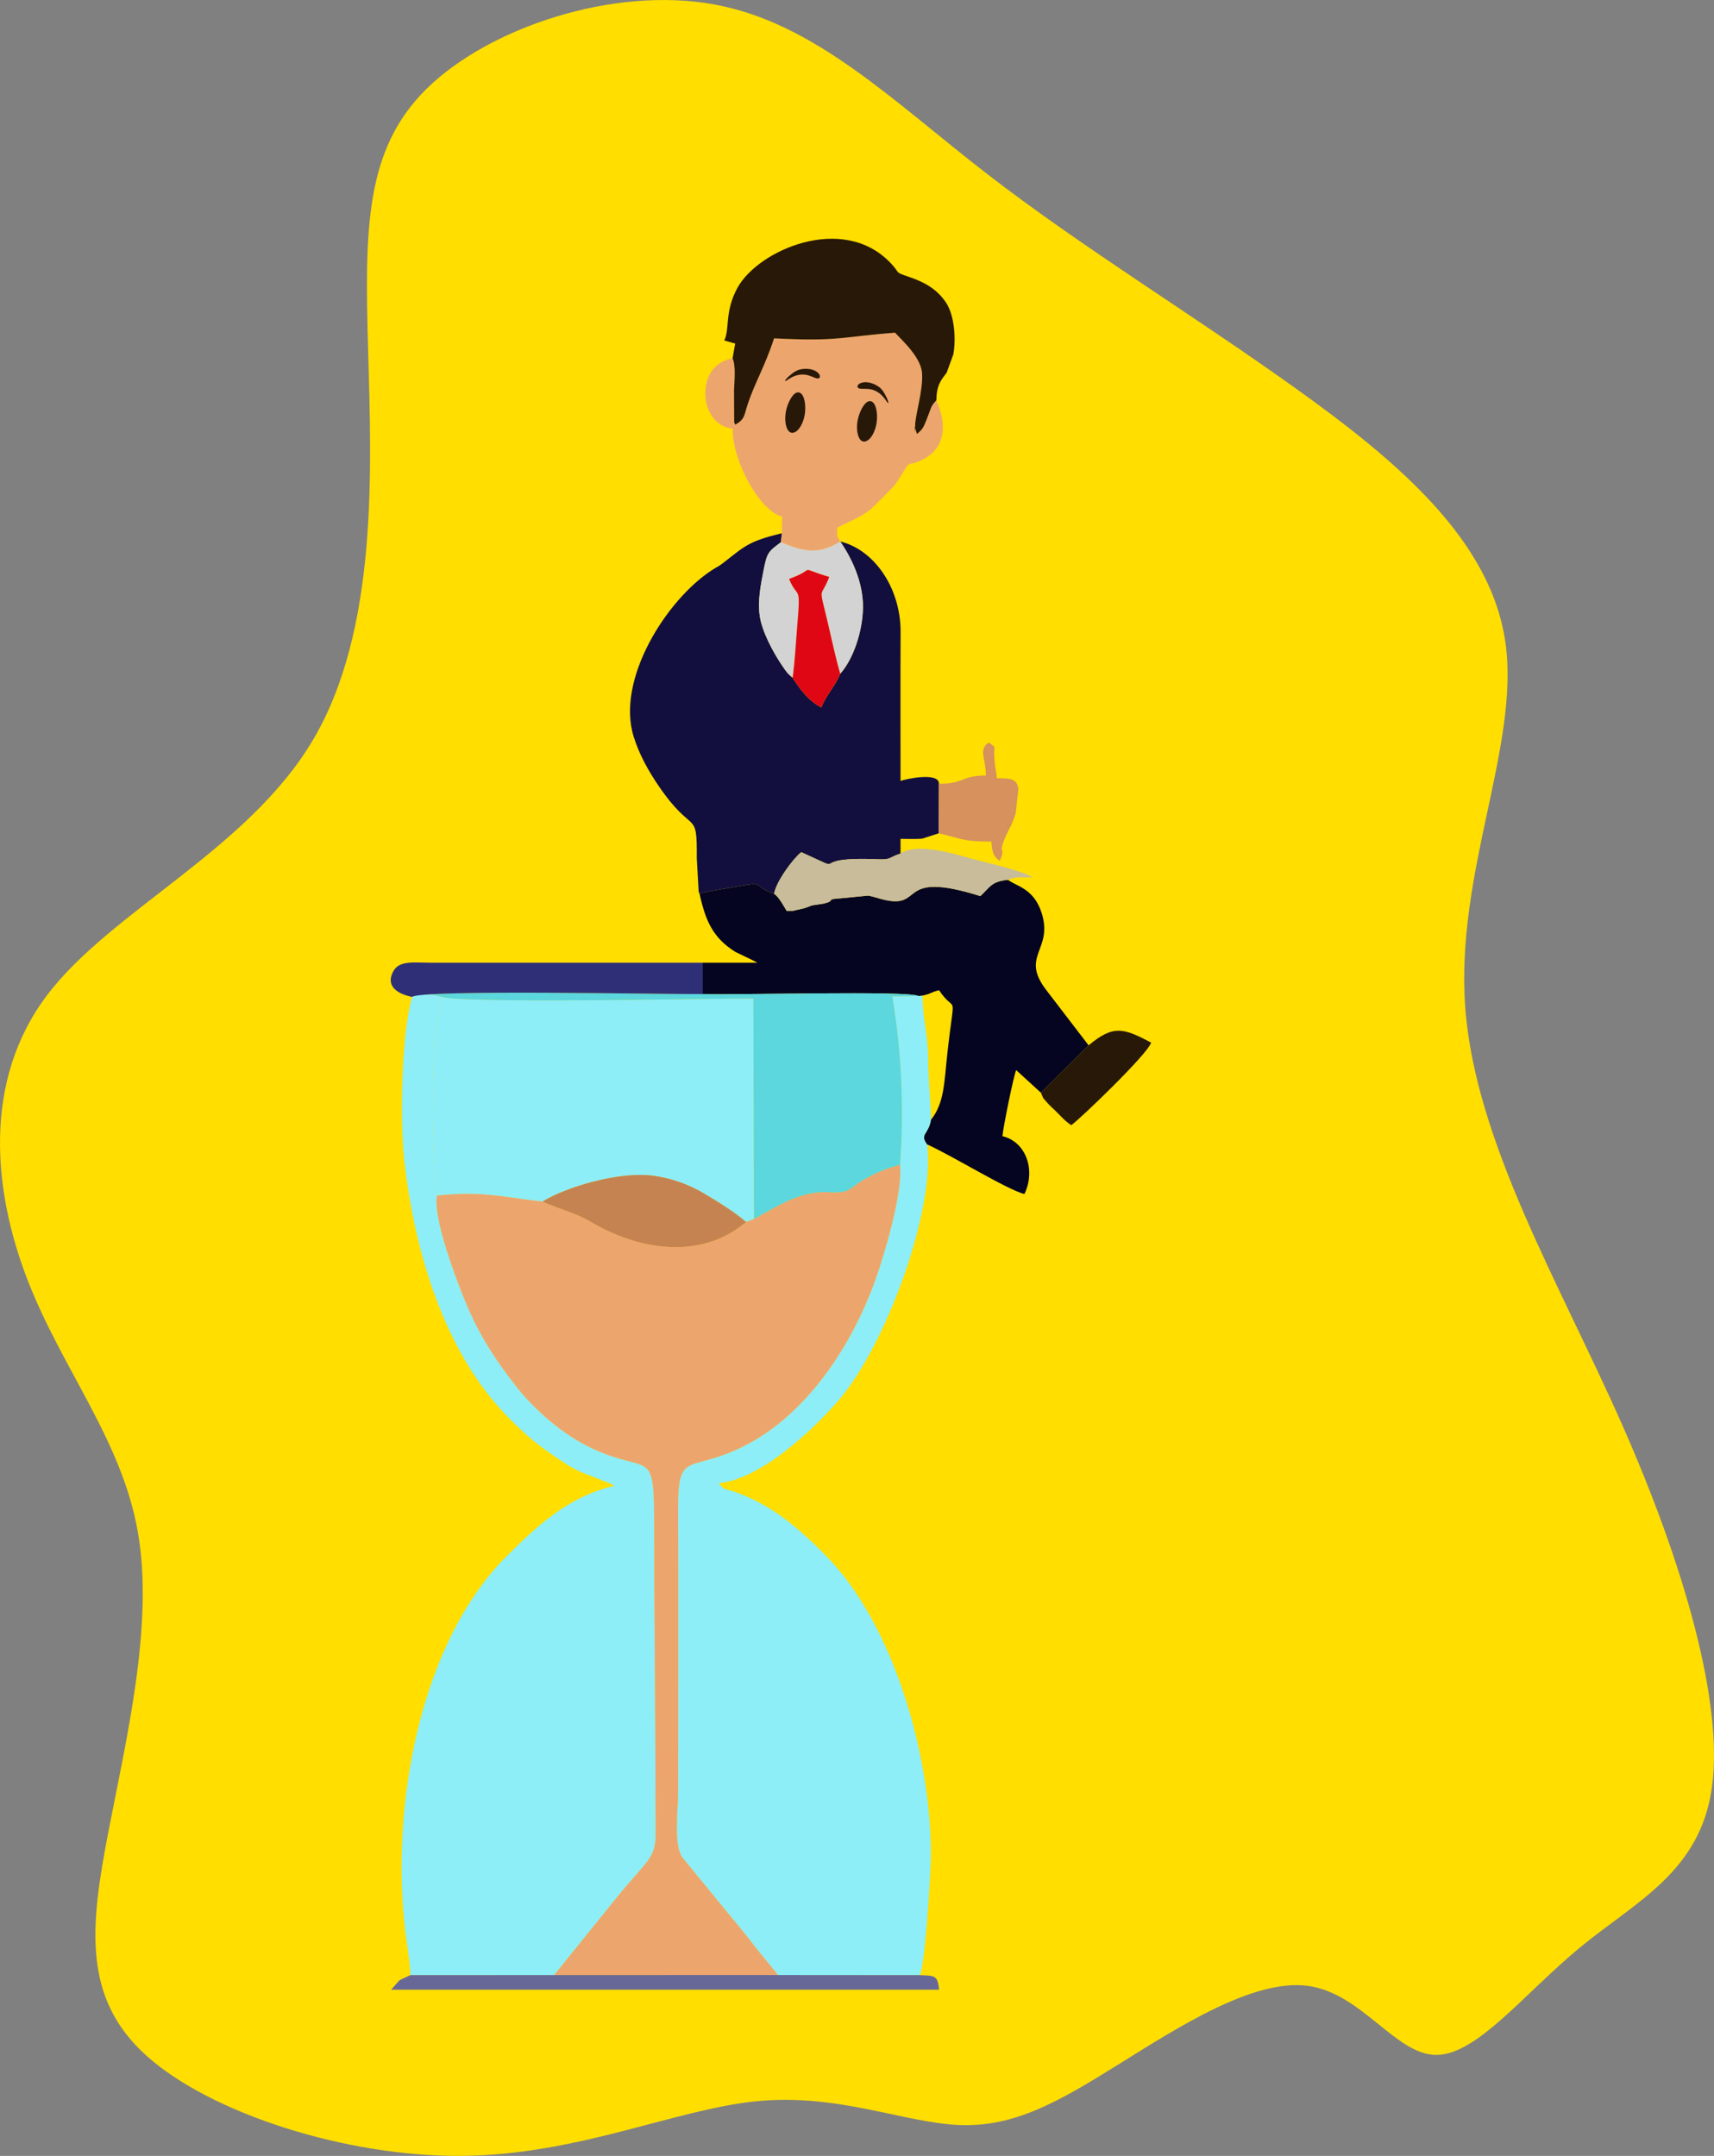
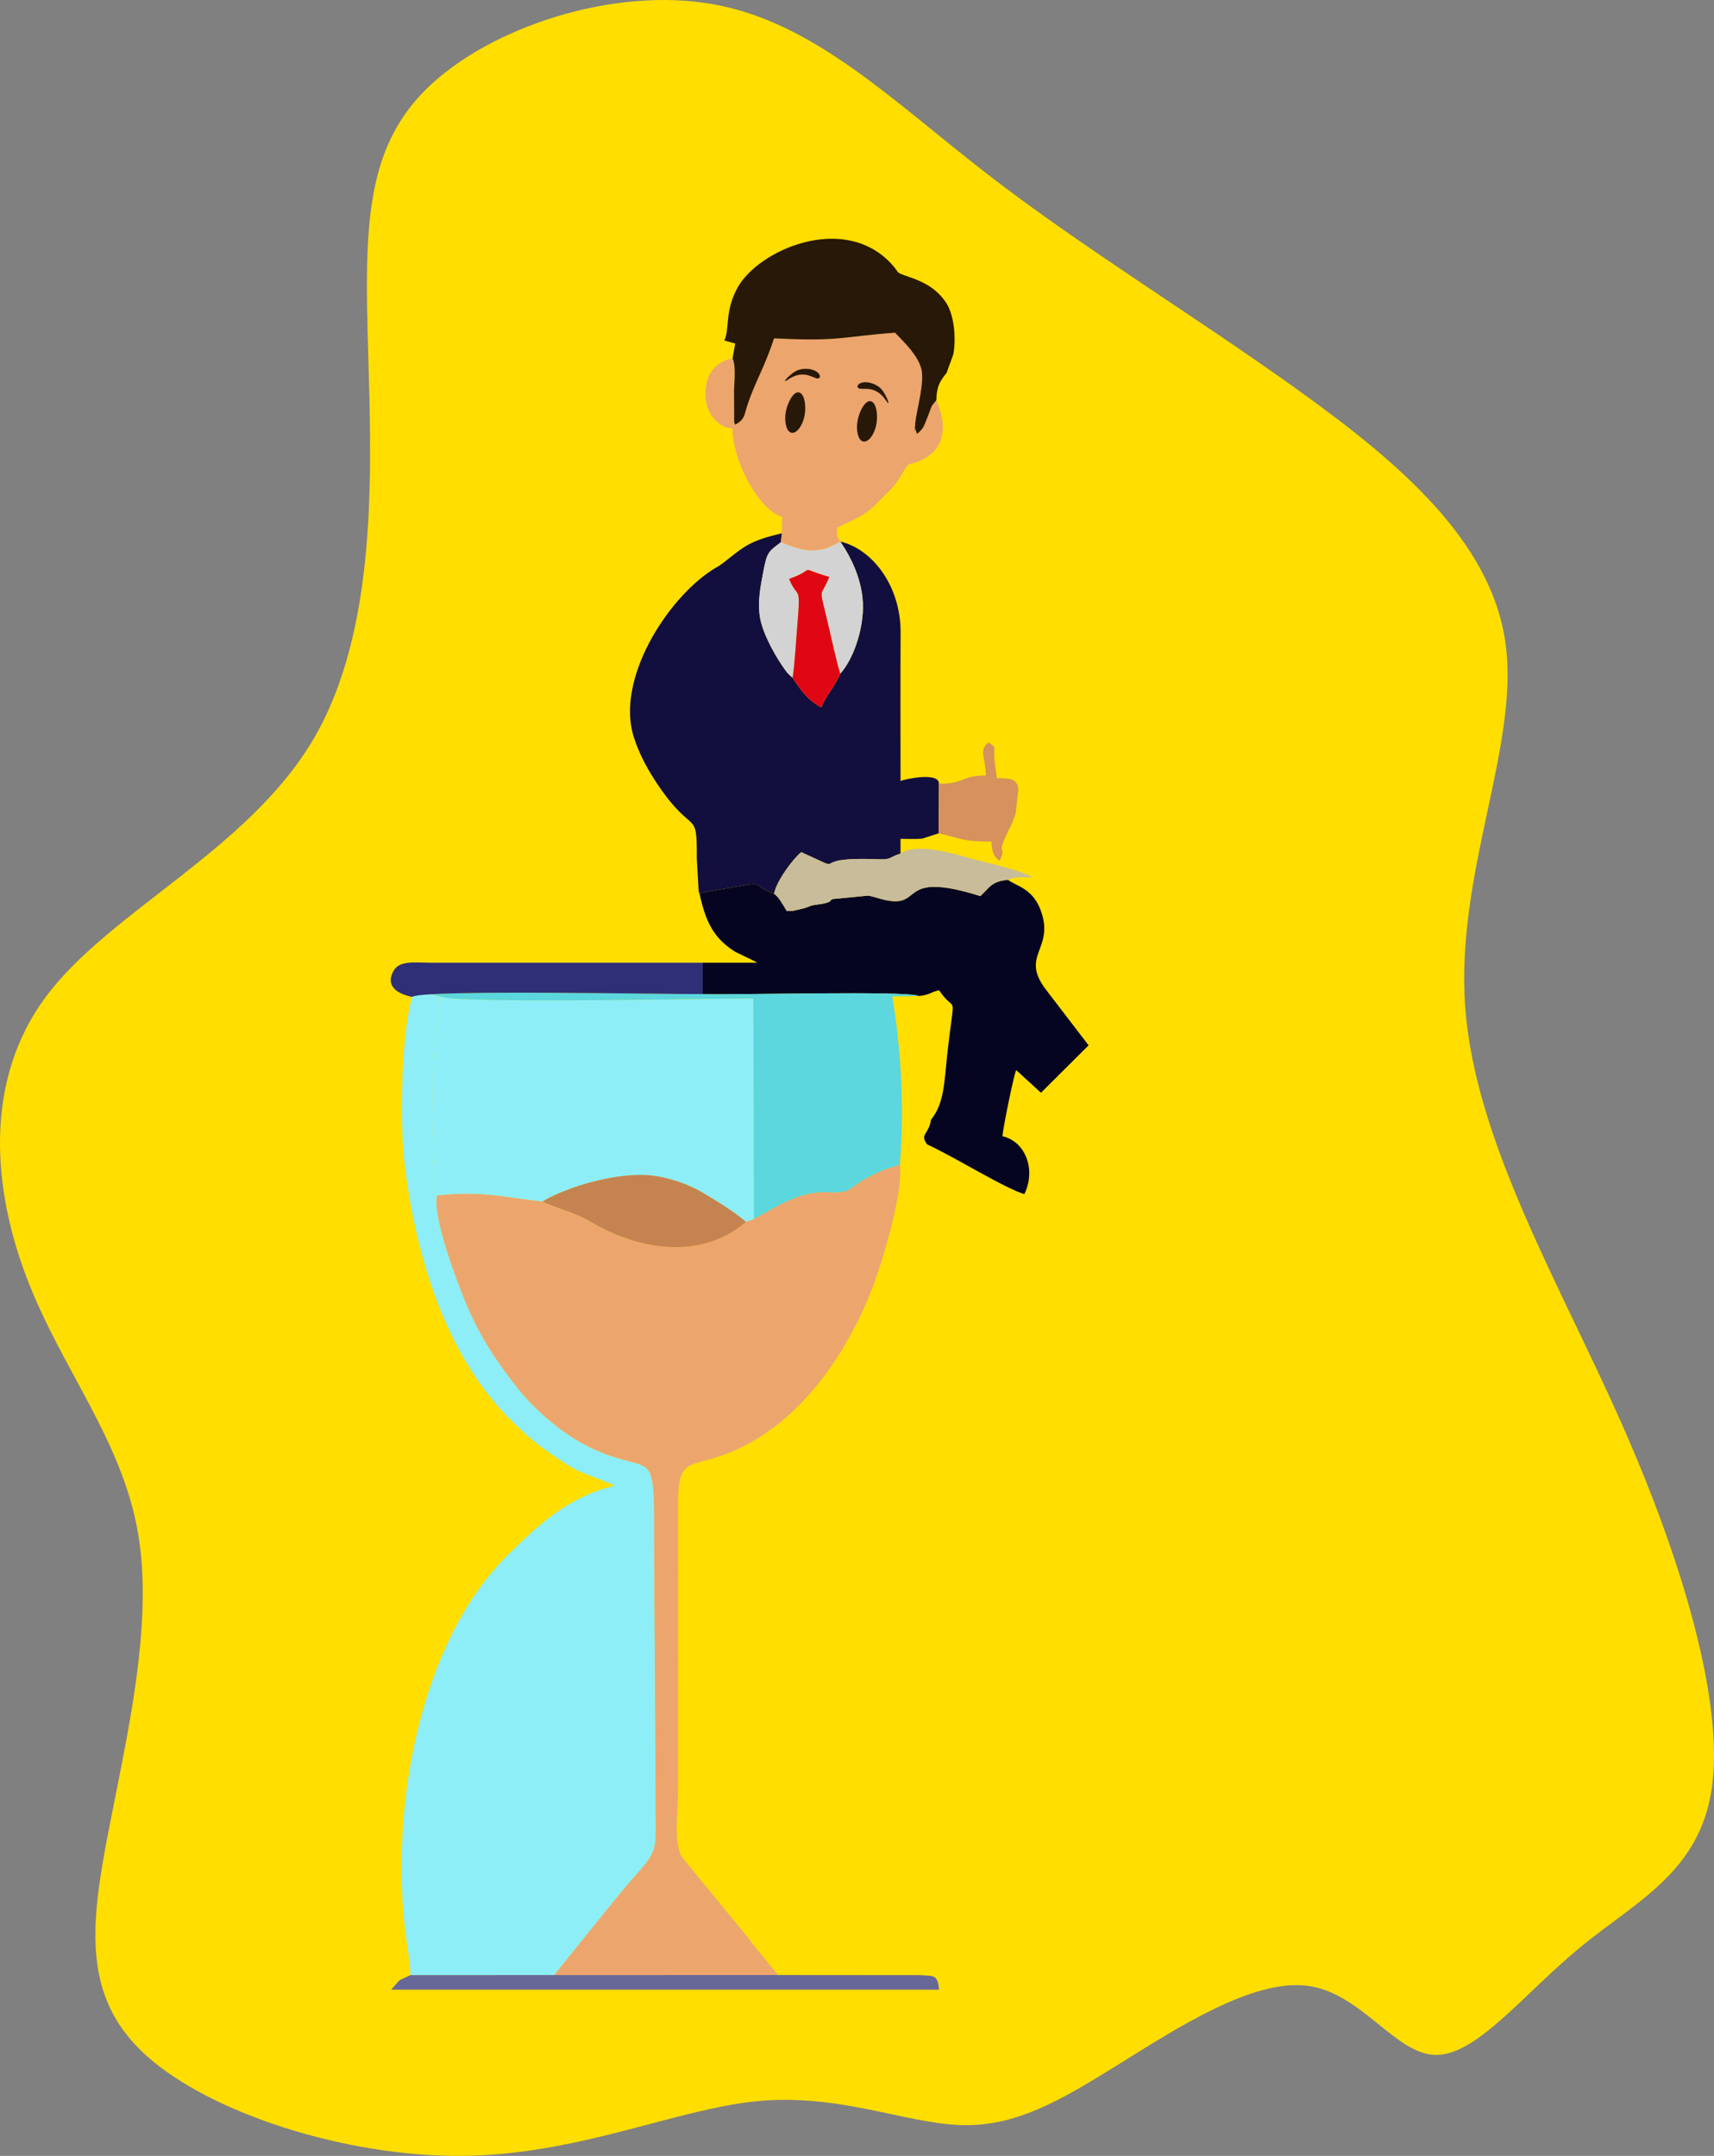
<svg xmlns="http://www.w3.org/2000/svg" xml:space="preserve" width="119.242mm" height="150mm" version="1.1" style="shape-rendering:geometricPrecision; text-rendering:geometricPrecision; image-rendering:optimizeQuality; fill-rule:evenodd; clip-rule:evenodd" viewBox="0 0 1942.25 2443.26">
  <rect x="0" y="0" width="1942.25" height="2443.26" fill="#808080" stroke="none" />
  <defs>
    <style type="text/css">
   
    .fil4 {fill:#050521}
    .fil3 {fill:#120F3F}
    .fil7 {fill:#281807}
    .fil8 {fill:#2F2F77}
    .fil6 {fill:#5BD7DD}
    .fil5 {fill:#686898}
    .fil1 {fill:#8DEEF7}
    .fil9 {fill:#C68352}
    .fil10 {fill:#C8BC9A}
    .fil11 {fill:lightgrey}
    .fil12 {fill:#D6915D}
    .fil13 {fill:#E00714}
    .fil0 {fill:#E6E6E6}
    .fil2 {fill:#EDA56E}
    .filbg {fill:url(#id0)}
   
  </style>
    <radialGradient id="id0" gradientUnits="userSpaceOnUse" gradientTransform="matrix(5.36386E-17 -0.876 1 6.12323E-17 4350 23508)" cx="14849.99" cy="10500" r="10419.62" fx="14849.99" fy="10500">
      <stop offset="0" style="stop-opacity:1; stop-color:#FFFF5A" />
      <stop offset="1" style="stop-opacity:1; stop-color:#FFDE00" />
    </radialGradient>
  </defs>
  <g id="Слой_x0020_1">
    <g id="_2944280300048">
      <path class="filbg" d="M1627.58 2328.82c-46.22,0 -84.55,-70.45 -146.05,-78.34 -61.5,-7.89 -146.17,46.78 -213.57,88.77 -67.4,41.99 -117.52,71.3 -180.06,69.05 -62.55,-2.25 -137.52,-36.08 -230.02,-27.06 -92.5,9.02 -202.53,60.88 -334.39,62 -131.86,1.13 -285.57,-48.48 -357.91,-113.86 -72.34,-65.39 -63.32,-146.56 -43.03,-252.05 20.29,-105.5 51.86,-235.32 33.82,-340.16 -18.04,-104.85 -85.68,-184.71 -125.14,-286.56 -39.46,-101.84 -50.73,-225.66 21.47,-321.94 72.2,-96.28 227.89,-165.01 301.9,-290.03 74.01,-125.02 66.35,-306.34 62.52,-442.39 -3.83,-136.05 -3.83,-226.83 66.49,-295.85 70.32,-69.01 210.95,-116.25 325.46,-95.43 114.5,20.83 202.87,109.73 309.95,192.49 107.07,82.77 232.85,159.4 348.72,242.32 115.87,82.92 221.85,172.12 238.22,288.75 16.37,116.63 -56.87,260.69 -45.59,413.08 11.27,152.39 107.06,313.11 177.49,472.26 70.44,159.14 115.53,316.7 102,412.11 -13.53,95.41 -85.68,128.68 -148.81,180.54 -63.13,51.86 -117.25,122.31 -163.47,122.31z" />
      <path class="fil1" d="M465.03 2238.39l162.93 -0.08 70.33 -87.11c35.6,-43.85 44.82,-44.61 44.7,-73.98 -0.06,-12.54 -0.12,-25.05 -0.13,-37.6 -0.12,-103.71 -1.51,-205.37 -1.54,-308.91 -0.03,-92.28 -3.96,-59 -69.06,-88.69 -35.62,-16.25 -67.72,-46.04 -86.35,-69.65 -23.18,-29.38 -42.3,-57.88 -58.64,-97.41 -9.19,-22.25 -37.3,-95.67 -31.92,-120.13 -3.94,-37.76 -5.32,-72.18 -5.37,-117.12 -0.03,-23.43 2.28,-36.59 3.1,-56.07 0.82,-19.65 5.87,-35.26 6.26,-52.27 -12.88,-2.82 -20.13,-4.92 -32.34,0.47 -11.94,40.76 -14.21,138.53 -8.77,186.45 11.47,100.93 44.53,214.01 115.17,287.35 17.06,17.72 33.6,32.57 53.87,45.98 10.57,6.99 18.92,13.23 31.23,18.69l31.36 12.32c6.09,2.8 2.59,0.87 6.07,3.29 -51.97,12.11 -87.08,45.25 -120.92,78.78 -99.6,98.71 -133.28,286.35 -115.36,428.96 1.31,10.43 5.38,34.71 5.38,46.74z" />
-       <path class="fil1" d="M1019.8 1320.04c3.7,30.71 -18.31,104.09 -28.41,131.9 -25.89,71.33 -73.63,145.05 -139.48,182.07 -68.55,38.54 -83.75,5.08 -83.54,74.82 0.33,107.12 0.03,214.29 0.03,321.42 0,22.23 -5.53,60.67 5.13,75.25l73.09 89.16c11.42,15.24 22.57,28.13 34.9,43.6l160.76 0.12c5.76,-9.96 12.4,-111.47 12.5,-136.38 0.43,-109.86 -41.13,-260.38 -119.31,-339.37 -31.08,-31.4 -60.75,-57.02 -102.8,-71.94 -11.99,-4.25 -11.88,-1.31 -18.18,-9.91 46.24,-3.85 105.72,-58.73 136.37,-94.53 52.96,-61.84 109.11,-214.6 99.76,-289.27 -8.85,-11.99 1.74,-10.86 4.4,-28.08 -0.91,-26.68 -3.15,-48.05 -3.34,-71.82 -0.19,-23.92 -6.29,-43.9 -6.29,-68.82l-4.4 0.51 -29.9 0.51c10.34,61.03 13.57,127.53 8.7,190.75z" />
      <path class="fil2" d="M854.4 1381.47l-9.08 3.28c-0.48,0.5 -1.22,1.14 -1.53,1.4 -51.22,42.15 -120.39,30.28 -173.55,-1.02 -19.36,-11.4 -35.01,-14.08 -55.61,-23.43 -46.01,-5.27 -67.8,-12.27 -119.29,-6.88 -5.39,24.47 22.72,97.89 31.92,120.13 16.34,39.54 35.45,68.03 58.64,97.41 18.63,23.61 50.73,53.4 86.35,69.65 65.09,29.7 69.03,-3.59 69.06,88.69 0.03,103.53 1.42,205.19 1.54,308.91 0.02,12.54 0.08,25.06 0.13,37.6 0.13,29.37 -9.1,30.14 -44.7,73.98l-70.33 87.11 253.57 -0.04c-12.33,-15.47 -23.49,-28.35 -34.9,-43.6l-73.09 -89.16c-10.66,-14.58 -5.13,-53.03 -5.13,-75.25 0,-107.13 0.3,-214.3 -0.03,-321.42 -0.22,-69.74 14.99,-36.28 83.54,-74.82 65.85,-37.02 113.6,-110.74 139.48,-182.07 10.09,-27.81 32.1,-101.19 28.41,-131.9 -16.31,4.53 -26.07,8.45 -40.7,16.79 -18.7,10.65 -15.15,15.83 -40.02,14.3 -32.91,-2.02 -60.83,17.62 -84.67,30.34z" />
      <path class="fil3" d="M792.66 1012.59c12.83,-3.28 30.04,-5.48 44.25,-8.15 31.26,-5.87 15.36,-0.1 40.31,8.59 1.79,-11.99 16.37,-32.79 25.82,-42.67 3.31,-3.45 1.93,-2.24 5.07,-4.55 59.46,26.89 -0.21,4.49 86.04,7.95 16.67,0.67 12.16,-1.94 26.29,-6.43l0 -16.69c7.65,0 17.3,0.52 24.72,-0.27l18.48 -5.97 0.29 -56.17c0.49,-13.8 -39.17,-5.19 -43.48,-3.12 0,-56.18 -0.23,-112.4 0.07,-168.57 0.27,-50.34 -30.06,-93.63 -68.33,-102.85 12.12,17.78 26.03,45.03 25.69,74.9 -0.3,26.86 -11.08,58.73 -25.76,74.92 -6.44,15.57 -16.42,24.62 -21.38,38.2 -15,-7.8 -24.34,-20.75 -32.53,-33.63 -5.55,-4.55 -6.58,-5.92 -12.1,-14.07 -9.97,-14.75 -22.79,-38.49 -25.21,-56.26 -2.34,-17.23 1.05,-34.29 4.03,-49.67 4.29,-22.18 5.26,-22.53 20.01,-33.61l1.07 -10.18c-37.62,9.15 -41.5,14.18 -66.17,33.4 -6.09,4.75 -6.71,4.27 -13.28,8.56 -51.55,33.69 -108.72,123.97 -88.49,188.65 6.47,20.69 16.74,38.84 28.36,55.89 39.39,57.79 43.54,24.49 43.13,81.68l2.16 38.09c0.15,0.46 0.52,1.42 0.95,2.03z" />
      <path class="fil1" d="M495.35 1354.82c51.49,-5.4 73.28,1.61 119.29,6.88 26.89,-16.51 85.87,-34.1 124.46,-29.41 20.56,2.5 41.52,10.07 57.82,19.73 14.84,8.8 36.16,21.91 48.4,32.73l9.08 -3.28 -0.71 -249.85c-47.45,-0.2 -336.03,6.07 -354.35,-2.26 -0.39,17.01 -5.44,32.62 -6.26,52.27 -0.81,19.48 -3.13,32.64 -3.1,56.07 0.05,44.94 1.43,79.36 5.37,117.12z" />
      <path class="fil4" d="M877.22 1013.03c-24.95,-8.69 -9.05,-14.46 -40.31,-8.59 -14.21,2.67 -31.42,4.87 -44.25,8.15 6.88,31.59 15.5,50.34 40.46,66.09l21.04 10.16c0.55,0.27 1.59,0.87 2.03,1.09 0.43,0.22 1.38,0.68 2.01,1.11l-61.87 0 0 35.5c33.95,1.28 233.14,-4.15 244.69,2.23l4.4 -0.51c9.87,-1.97 8.88,-3.73 18.72,-6.02 19.69,29.41 17.85,-4.63 9.36,71.77 -3.6,32.37 -3.29,56.06 -18.45,74.89 -2.66,17.22 -13.25,16.09 -4.4,28.08 27.25,12.1 91.45,51.79 110.22,56.16 13.23,-27.58 1.39,-59.39 -24.96,-65.52 0.81,-9.72 12.76,-68.96 15.6,-74.89l28.08 25.68 53.98 -53.76 -47.77 -62.38c-30.44,-39.34 8.29,-45.46 -5.56,-88 -9.03,-27.73 -28.45,-29.74 -38.1,-37.21 -18.52,2.01 -19.79,7.61 -31.2,18.46 -97.25,-30.52 -61.74,16.6 -111.63,3.52 -4.41,-1.15 -11.26,-3.39 -15.37,-4.07l-40.04 3.88c-5.33,1.7 1.16,2.48 -11.18,5.28l-12.44 1.91c-3.98,1.22 -5.78,2.78 -13.94,4.42 -9.9,1.99 -3.74,1.75 -14.9,1.84 -3.2,-5.22 -9.14,-16.48 -14.2,-19.27z" />
      <path class="fil2" d="M830.11 406.09c-19.49,3.97 -30.24,17.36 -30.84,39.35 -0.52,18.92 11.12,38.63 30.84,40.27 0,37.42 30.42,92.97 56.16,99.85l-0.27 18.72 -1.07 10.18c26.64,11.25 43.17,14.14 67.26,-0.78 -4.7,-8.59 -3.22,-2.76 -3.51,-15.64 16.7,-8.84 29.54,-12.16 42.98,-25.67 6.38,-6.41 10.8,-10.63 17.15,-17.17 8.22,-8.45 8.74,-11.06 14.43,-19.89 9.42,-14.62 3.39,-5.81 20.65,-13.67 27.29,-12.43 29.93,-40.05 17.11,-67.93 -6.79,7.29 -5.34,7.74 -10.85,21.3 -3.67,9.04 -3.96,10.78 -10.99,16.76 -0.36,-0.65 -0.67,-1.64 -0.78,-2.08 -0.11,-0.45 -0.57,-1.56 -0.67,-2.13 -2.66,-13.67 0.08,11.81 -0.71,-4.55 -0.51,-10.66 9.08,-39.96 7.88,-59.66 -1.09,-17.89 -21.26,-36.31 -30.68,-46.33 -61.9,4.64 -62.51,10.2 -137.06,6.4 -10.44,32.14 -22.13,50.85 -30.14,75.49 -3.94,12.11 -2.82,16.06 -13.78,22.37 -0.57,-0.86 -1.01,-2.01 -1.28,-2.8l-0.2 -36.32c0.45,-10.82 2.17,-28.14 -1.64,-36.09z" />
      <path class="fil5" d="M1042.28 2238.39l-160.76 -0.12 -253.57 0.04 -162.93 0.08 -12.24 5.75 -9.6 10.77 620.93 0c-1.45,-17.39 -6.08,-15.59 -21.84,-16.53z" />
      <path class="fil6" d="M499.34 1129.36c18.32,8.33 306.9,2.06 354.35,2.26l0.71 249.85c23.84,-12.72 51.76,-32.36 84.67,-30.34 24.87,1.53 21.32,-3.65 40.02,-14.3 14.63,-8.34 24.39,-12.25 40.7,-16.79 4.87,-63.22 1.64,-129.72 -8.7,-190.75l29.9 -0.51c-11.55,-6.38 -210.73,-0.95 -244.69,-2.23 -38.52,0.47 -320.11,-5.48 -329.31,3.27 12.21,-5.39 19.46,-3.28 32.34,-0.47z" />
      <path class="fil7" d="M830.11 406.09c3.81,7.94 2.09,25.27 1.64,36.09l0.2 36.32c0.26,0.79 0.71,1.95 1.28,2.8 10.95,-6.32 9.84,-10.26 13.78,-22.37 8.01,-24.64 19.7,-43.35 30.14,-75.49 74.55,3.8 75.16,-1.75 137.06,-6.4 9.42,10.01 29.59,28.44 30.68,46.33 1.2,19.7 -8.4,49.01 -7.88,59.66 0.79,16.36 -1.95,-9.12 0.71,4.55 0.11,0.56 0.57,1.68 0.67,2.13 0.11,0.44 0.43,1.43 0.78,2.08 7.04,-5.98 7.32,-7.72 10.99,-16.76 5.51,-13.55 4.06,-14.01 10.85,-21.3 0.44,-17.65 5.21,-22.74 11.66,-31.23l7.53 -20.64c3.43,-17.28 1.25,-44.41 -7.91,-58.47 -10.38,-15.92 -25.08,-23.76 -42.2,-29.57 -17.57,-5.96 -8.93,-3.34 -21.29,-16.16 -54.24,-56.27 -149.8,-13.95 -173.03,28.34 -14.94,27.2 -8.63,46.53 -15.02,59.86l12.36 3.5 -3 16.72z" />
      <path class="fil8" d="M467 1129.82c9.2,-8.75 290.8,-2.8 329.31,-3.27l0 -35.5 -309.46 -0.02c-17.74,-0.12 -34.24,-2.63 -40.95,9.33 -9.66,17.23 4.46,26.01 21.1,29.46z" />
      <path class="fil9" d="M614.64 1361.7c20.6,9.34 36.25,12.03 55.61,23.43 53.16,31.3 122.33,43.17 173.55,1.02 0.31,-0.25 1.05,-0.9 1.53,-1.4 -12.24,-10.82 -33.56,-23.93 -48.4,-32.73 -16.3,-9.66 -37.26,-17.23 -57.82,-19.73 -38.59,-4.69 -97.58,12.91 -124.46,29.41z" />
      <path class="fil10" d="M1020.44 967.34c-14.14,4.49 -9.63,7.1 -26.29,6.43 -86.24,-3.47 -26.58,18.93 -86.04,-7.95 -3.14,2.31 -1.76,1.09 -5.07,4.55 -9.46,9.88 -24.04,30.68 -25.82,42.67 5.06,2.79 11,14.05 14.2,19.27 11.16,-0.08 5,0.15 14.9,-1.84 8.16,-1.64 9.97,-3.21 13.94,-4.42l12.44 -1.91c12.34,-2.79 5.85,-3.58 11.18,-5.28l40.04 -3.88c4.11,0.68 10.97,2.92 15.37,4.07 49.89,13.08 14.38,-34.04 111.63,-3.52 11.41,-10.85 12.68,-16.45 31.2,-18.46 9.71,-3.98 14.43,-2.74 28.08,-2.74 -10.57,-7.34 -55.41,-17.4 -69.29,-21.2 -17.03,-4.67 -61.21,-18.92 -80.49,-5.79z" />
      <path class="fil11" d="M898.2 768.09c2.68,-19.65 3.63,-39.94 5.22,-58.76 4.18,-49.59 0.64,-28.93 -9.26,-53.26 34.1,-12.13 6.38,-13.91 45.51,-2.21 -10.03,26.09 -12.28,6.97 -1.69,51.69 4.67,19.71 8.51,38.66 14.13,57.98 14.68,-16.2 25.46,-48.07 25.76,-74.92 0.34,-29.87 -13.57,-57.12 -25.69,-74.9 -24.08,14.91 -40.62,12.02 -67.26,0.78 -14.75,11.08 -15.72,11.43 -20.01,33.61 -2.98,15.38 -6.37,32.44 -4.03,49.67 2.42,17.77 15.24,41.51 25.21,56.26 5.52,8.15 6.54,9.52 12.1,14.07z" />
      <path class="fil12" d="M1063.92 888.24l-0.29 56.17c25.14,5.45 25.59,9.36 59.78,9.36 1,12 2,16.45 9.36,21.84 9.34,-19.47 -6.96,-1.67 12.91,-40.14 1.77,-3.43 4.08,-10.01 5.26,-13.7l3.07 -27.52c-1.63,-12.28 -9.56,-12.25 -24.37,-12.25 -0.9,-10.84 -1.9,-9.31 -2.84,-22.12 -1.21,-16.42 3.38,-11.19 -6.52,-18.44 -11.97,8.77 -3.12,17.36 -3.12,37.44 -28.14,0 -23.63,9.36 -53.25,9.36z" />
-       <path class="fil7" d="M1233.56 1184.66l-53.98 53.76c4.12,9.23 0.58,3.42 6.98,11.12 2.5,3.01 6.23,6.15 9.39,9.27 6.79,6.7 10.45,11.32 17.95,16.35 8.72,-5.84 87.11,-80.95 90.49,-93.61 -31.51,-16.67 -42.8,-20.19 -70.83,3.12z" />
      <path class="fil13" d="M898.2 768.09c8.19,12.88 17.53,25.83 32.53,33.63 4.95,-13.58 14.93,-22.63 21.38,-38.2 -5.62,-19.31 -9.46,-38.26 -14.13,-57.98 -10.59,-44.72 -8.34,-25.6 1.69,-51.69 -39.13,-11.7 -11.42,-9.92 -45.51,2.21 9.91,24.33 13.45,3.68 9.26,53.26 -1.59,18.82 -2.53,39.11 -5.22,58.76z" />
      <path class="fil7" d="M903.99 487.42c3.69,-3.7 6.8,-10.46 7.97,-17.95 1.16,-7.49 0.36,-15.7 -1.97,-20.43 -2.34,-4.72 -6.22,-5.96 -10.22,-2.22 -4,3.74 -8.11,12.44 -9.46,20.86 -1.35,8.42 0.08,16.57 2.91,20.32 2.84,3.75 7.09,3.11 10.78,-0.59z" />
      <path class="fil7" d="M985.33 497.36c3.69,-3.7 6.8,-10.46 7.96,-17.95 1.16,-7.49 0.37,-15.7 -1.97,-20.43 -2.34,-4.72 -6.22,-5.96 -10.22,-2.22 -4,3.74 -8.11,12.44 -9.46,20.86 -1.35,8.43 0.07,16.57 2.91,20.32 2.84,3.75 7.09,3.11 10.78,-0.59z" />
      <path class="fil7" d="M973.5 440.22c2.37,0.81 7.12,0.18 11.33,0.67 4.21,0.5 7.87,2.12 10.83,4.2 2.96,2.08 5.21,4.61 6.94,6.9 1.73,2.29 2.93,4.33 3.52,4.72 0.6,0.39 0.6,-0.87 0,-2.74 -0.6,-1.87 -1.79,-4.34 -3.35,-7.13 -1.55,-2.79 -3.45,-5.89 -6.89,-8.46 -3.44,-2.57 -8.42,-4.61 -12.8,-5.11 -4.38,-0.49 -8.16,0.56 -10.06,2.22 -1.89,1.66 -1.89,3.91 0.48,4.72z" />
      <path class="fil7" d="M926.39 428.89c-2.5,-0.14 -6.66,-2.51 -10.75,-3.64 -4.08,-1.12 -8.09,-1 -11.61,-0.19 -3.52,0.81 -6.57,2.31 -9.03,3.79 -2.46,1.47 -4.34,2.91 -5.04,3.05 -0.7,0.14 -0.23,-1.03 1.03,-2.54 1.26,-1.5 3.3,-3.35 5.78,-5.34 2.48,-2 5.41,-4.16 9.57,-5.24 4.16,-1.09 9.54,-1.11 13.78,0.08 4.25,1.19 7.35,3.59 8.48,5.84 1.13,2.25 0.28,4.34 -2.22,4.19z" />
    </g>
  </g>
</svg>